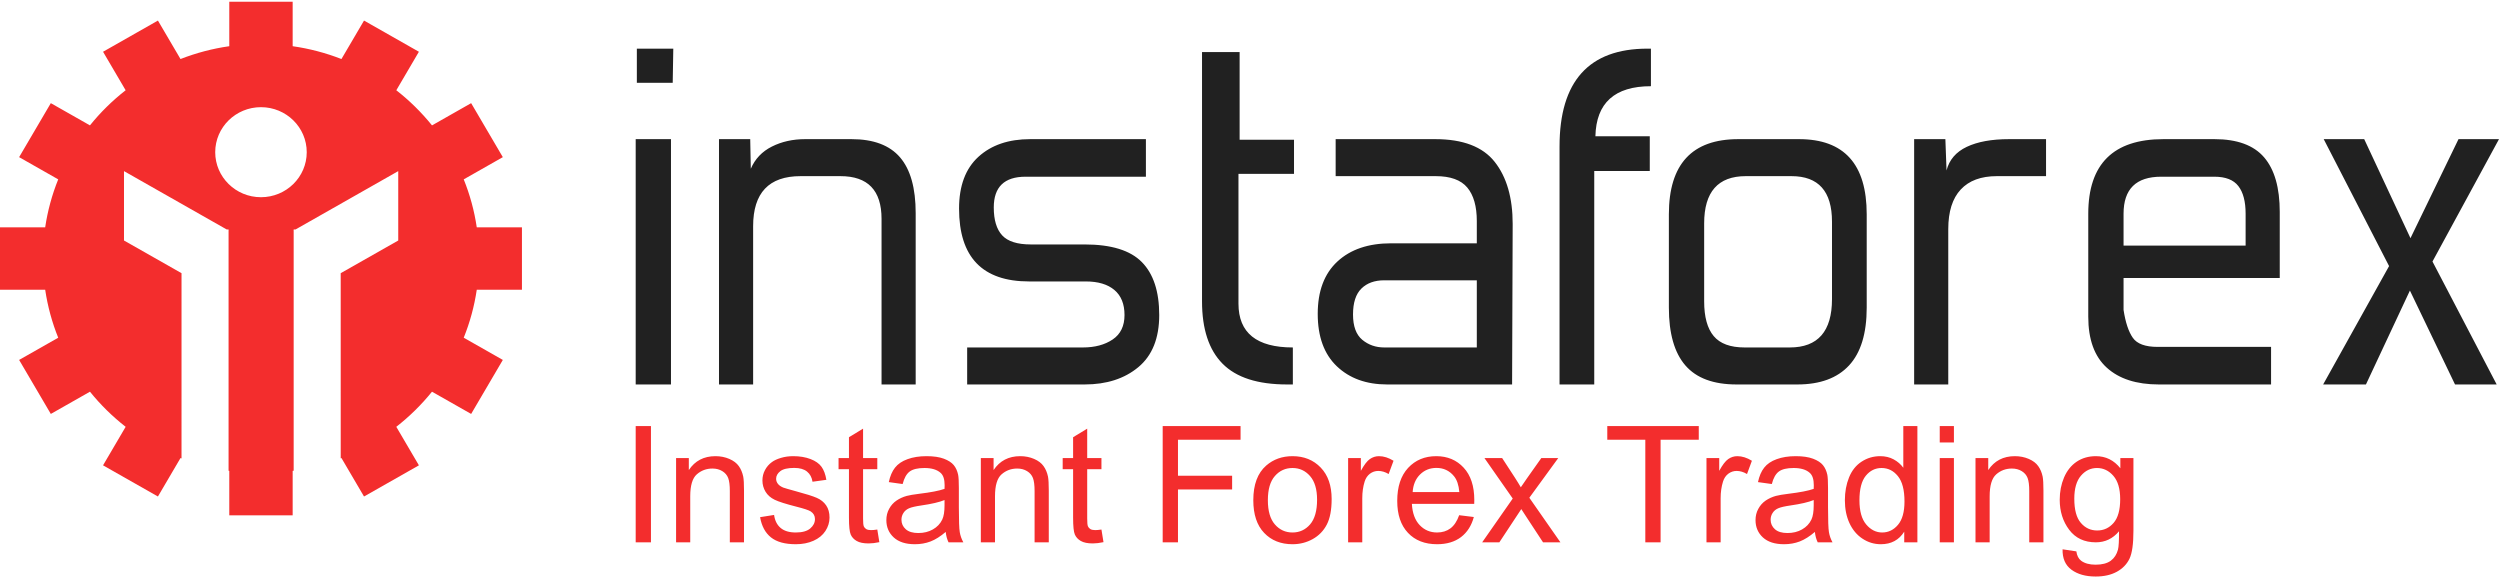
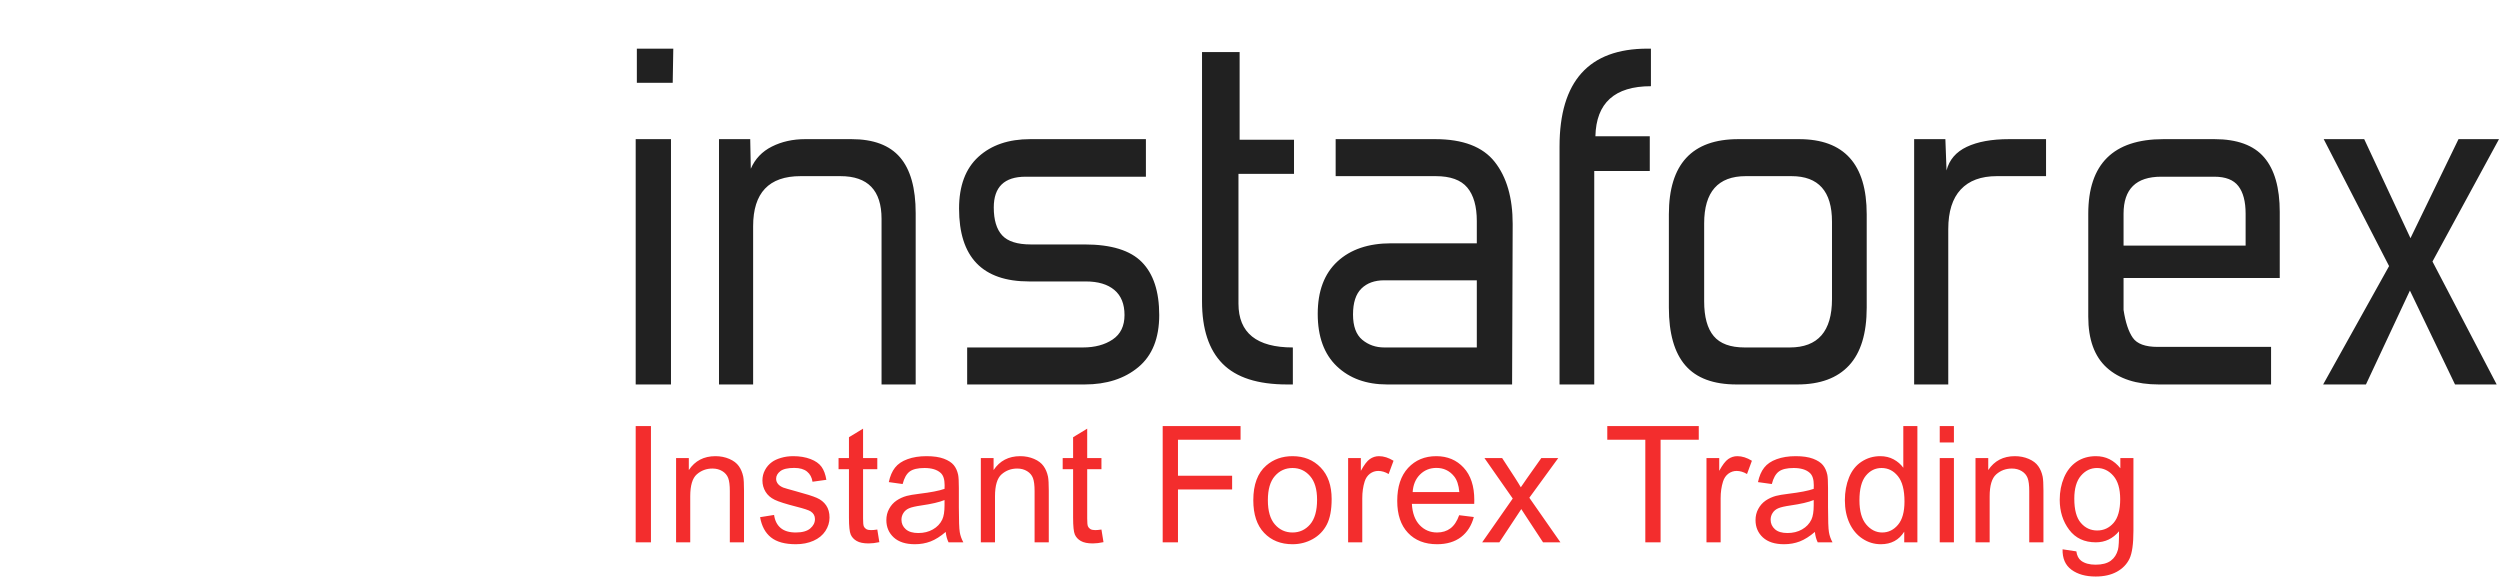
<svg xmlns="http://www.w3.org/2000/svg" width="199" height="46" viewBox="0 0 199 46" fill="none">
  <g clip-path="url(#clip0_3_894)">
-     <path fill-rule="evenodd" clip-rule="evenodd" d="M20.773 8.531C18.763 8.531 17.131 10.136 17.131 12.115C17.131 14.094 18.763 15.698 20.773 15.698C22.785 15.698 24.416 14.094 24.416 12.115C24.416 10.136 22.785 8.531 20.773 8.531ZM18.251 0.14H23.296V3.678C24.626 3.868 25.93 4.211 27.179 4.699L28.976 1.637L33.344 4.12L31.546 7.185C32.599 8.006 33.552 8.945 34.387 9.981L37.503 8.211L40.025 12.509L36.913 14.277C37.402 15.489 37.754 16.768 37.951 18.098H41.547V23.062H37.951C37.757 24.371 37.409 25.653 36.913 26.882L40.025 28.65L37.503 32.949L34.386 31.179C33.551 32.215 32.598 33.152 31.545 33.974L33.345 37.04L28.976 39.522L27.179 36.459L27.121 36.482L27.12 21.745L31.7 19.144V13.621L23.529 18.263H23.376V18.35L23.363 18.357L23.376 18.379V37.468L23.296 37.481V41.019H18.251V37.481L18.194 37.472V18.379L18.207 18.357L18.194 18.35V18.263H18.041L9.87 13.621V19.144L14.45 21.745L14.449 36.491L14.368 36.46L12.571 39.522L8.202 37.04L10.002 33.974C8.949 33.152 7.995 32.215 7.161 31.179L4.045 32.949L1.522 28.65L4.634 26.882C4.145 25.671 3.794 24.39 3.597 23.062H0V18.098H3.596C3.79 16.789 4.138 15.507 4.634 14.277L1.522 12.509L4.045 8.211L7.16 9.98C7.995 8.944 8.948 8.006 10.001 7.185L8.203 4.12L12.571 1.637L14.368 4.699C15.617 4.211 16.921 3.868 18.251 3.678V0.14" fill="#F32D2D" />
    <path d="M198.92 11.076L193.625 20.817L198.736 30.603H195.42L191.829 23.128L188.329 30.603H184.922L190.171 21.18L184.967 11.076H188.191L191.874 18.959L195.697 11.076H198.92ZM178.751 17.011C178.751 16.044 178.56 15.312 178.175 14.814C177.792 14.315 177.155 14.066 176.264 14.066H172.028C170.033 14.066 169.035 15.048 169.035 17.011V19.548H178.751V17.011ZM176.264 11.076C178.076 11.076 179.396 11.559 180.225 12.526C181.054 13.492 181.468 14.942 181.468 16.875V22.131H169.035V24.668C169.188 25.665 169.434 26.405 169.772 26.888C170.109 27.372 170.769 27.613 171.752 27.613H180.777V30.603H171.844C170.064 30.603 168.682 30.158 167.7 29.267C166.717 28.376 166.226 27.024 166.226 25.212V17.011C166.226 13.054 168.222 11.076 172.212 11.076H176.264ZM162.865 14.021H158.951C157.692 14.021 156.733 14.376 156.073 15.086C155.413 15.795 155.082 16.845 155.082 18.235V30.603H152.366V11.076H154.852L154.944 13.568C155.159 12.722 155.697 12.095 156.556 11.688C157.416 11.28 158.536 11.076 159.917 11.076H162.865V14.021ZM138.966 14.021C136.756 14.021 135.651 15.274 135.651 17.781V23.988C135.651 25.227 135.904 26.148 136.411 26.752C136.917 27.357 137.738 27.658 138.874 27.658H142.466C144.706 27.658 145.827 26.375 145.827 23.808V17.646C145.827 15.229 144.752 14.021 142.604 14.021H138.966ZM143.202 11.076C146.794 11.076 148.59 13.069 148.59 17.057V24.487C148.59 26.541 148.122 28.074 147.186 29.086C146.249 30.098 144.876 30.603 143.065 30.603H138.23C136.387 30.603 135.029 30.098 134.154 29.086C133.279 28.074 132.842 26.541 132.842 24.487V17.057C132.842 13.069 134.684 11.076 138.367 11.076H143.202ZM131.322 13.613H126.902V30.603H124.139V11.665C124.139 6.47 126.472 3.872 131.138 3.872H131.414V6.862C128.528 6.862 127.055 8.191 126.994 10.849H131.322V13.613ZM117.554 27.658V22.312H110.187C109.419 22.312 108.812 22.531 108.368 22.969C107.922 23.407 107.7 24.095 107.7 25.031C107.7 25.967 107.946 26.639 108.436 27.047C108.928 27.455 109.511 27.658 110.187 27.658H117.554ZM120.363 30.603H110.417C108.759 30.603 107.424 30.12 106.411 29.154C105.397 28.187 104.891 26.797 104.891 24.985C104.891 23.173 105.413 21.784 106.457 20.817C107.5 19.85 108.927 19.367 110.739 19.367H117.554V17.6C117.554 16.422 117.301 15.531 116.794 14.927C116.287 14.323 115.451 14.021 114.284 14.021H106.318V11.076H114.239C116.449 11.076 118.03 11.68 118.981 12.888C119.933 14.097 120.409 15.743 120.409 17.827L120.363 30.603ZM102.911 30.603H102.45C100.117 30.603 98.406 30.052 97.316 28.95C96.226 27.847 95.681 26.194 95.681 23.988V4.144H98.674V11.121H103.003V13.839H98.582V24.17C98.582 26.496 100.025 27.658 102.911 27.658V30.603ZM76.986 30.603V27.658H86.195C87.147 27.658 87.938 27.447 88.567 27.024C89.196 26.601 89.511 25.952 89.511 25.076C89.511 24.2 89.243 23.535 88.705 23.082C88.168 22.629 87.408 22.403 86.426 22.403H81.913C78.199 22.403 76.341 20.47 76.341 16.603C76.341 14.791 76.856 13.417 77.884 12.48C78.912 11.544 80.286 11.076 82.005 11.076H91.214V14.066H81.637C79.948 14.066 79.104 14.882 79.104 16.513C79.104 17.51 79.327 18.25 79.772 18.733C80.217 19.216 80.977 19.458 82.051 19.458H86.334C88.452 19.458 89.971 19.926 90.892 20.863C91.813 21.799 92.274 23.203 92.274 25.076C92.274 26.919 91.721 28.3 90.616 29.222C89.511 30.143 88.084 30.603 86.334 30.603H76.986ZM59.764 13.432C60.102 12.646 60.662 12.057 61.445 11.665C62.228 11.272 63.11 11.076 64.093 11.076H67.777C69.526 11.076 70.816 11.559 71.644 12.526C72.473 13.492 72.888 14.972 72.888 16.966V30.603H70.171V17.419C70.171 15.154 69.081 14.021 66.901 14.021H63.724C61.207 14.021 59.949 15.35 59.949 18.008V30.603H57.232V11.076H59.718L59.764 13.432ZM53.41 30.603H50.601V11.076H53.41V30.603ZM53.548 6.59H50.693V3.872H53.594L53.548 6.59Z" fill="#212121" />
    <path d="M165.114 39.697C165.114 40.576 165.287 41.219 165.635 41.621C165.982 42.027 166.416 42.227 166.938 42.227C167.456 42.227 167.89 42.027 168.241 41.625C168.591 41.223 168.767 40.593 168.767 39.733C168.767 38.913 168.587 38.294 168.226 37.878C167.865 37.462 167.428 37.253 166.919 37.253C166.418 37.253 165.993 37.458 165.64 37.87C165.289 38.279 165.114 38.889 165.114 39.697ZM164.181 43.725L165.278 43.889C165.323 44.229 165.452 44.477 165.659 44.635C165.939 44.843 166.322 44.949 166.805 44.949C167.33 44.949 167.731 44.843 168.016 44.635C168.301 44.423 168.491 44.128 168.591 43.751C168.652 43.518 168.677 43.033 168.673 42.291C168.181 42.876 167.567 43.169 166.831 43.169C165.916 43.169 165.208 42.837 164.707 42.171C164.206 41.507 163.954 40.708 163.954 39.779C163.954 39.139 164.069 38.548 164.298 38.007C164.53 37.466 164.863 37.049 165.299 36.753C165.736 36.46 166.25 36.311 166.837 36.311C167.622 36.311 168.271 36.632 168.78 37.273V36.464H169.821V42.26C169.821 43.303 169.714 44.044 169.505 44.479C169.293 44.915 168.96 45.259 168.501 45.511C168.044 45.763 167.482 45.891 166.812 45.891C166.018 45.891 165.377 45.71 164.889 45.35C164.399 44.99 164.164 44.449 164.181 43.725ZM157.25 43.169V36.464H158.264V37.417C158.754 36.68 159.46 36.311 160.382 36.311C160.784 36.311 161.152 36.385 161.488 36.529C161.826 36.675 162.076 36.865 162.242 37.102C162.412 37.337 162.528 37.617 162.596 37.941C162.636 38.151 162.658 38.52 162.658 39.046V43.169H161.528V39.089C161.528 38.628 161.486 38.281 161.398 38.051C161.31 37.822 161.154 37.639 160.932 37.503C160.707 37.365 160.446 37.296 160.145 37.296C159.664 37.296 159.25 37.451 158.9 37.758C158.551 38.065 158.377 38.648 158.377 39.508V43.169H157.25ZM154.403 43.169V36.464H155.532V43.169H154.403ZM154.403 35.221V33.913H155.532V35.221H154.403ZM148.012 39.822C148.012 40.682 148.191 41.324 148.551 41.749C148.91 42.173 149.334 42.386 149.823 42.386C150.315 42.386 150.735 42.182 151.079 41.776C151.423 41.371 151.597 40.751 151.597 39.917C151.597 38.999 151.421 38.326 151.071 37.898C150.72 37.466 150.288 37.253 149.772 37.253C149.272 37.253 148.852 37.46 148.517 37.871C148.181 38.283 148.012 38.934 148.012 39.822ZM151.577 43.169V42.322C151.156 42.988 150.536 43.32 149.717 43.32C149.186 43.32 148.698 43.173 148.254 42.878C147.808 42.585 147.464 42.173 147.218 41.643C146.975 41.115 146.852 40.51 146.852 39.822C146.852 39.154 146.963 38.546 147.184 38.001C147.406 37.455 147.738 37.037 148.181 36.749C148.624 36.458 149.119 36.311 149.667 36.311C150.068 36.311 150.425 36.398 150.737 36.567C151.052 36.738 151.306 36.96 151.503 37.233V33.913H152.624V43.169H151.577ZM144.371 39.803C143.96 39.973 143.346 40.115 142.529 40.233C142.065 40.301 141.736 40.376 141.545 40.46C141.352 40.544 141.203 40.667 141.1 40.831C140.995 40.992 140.942 41.171 140.942 41.37C140.942 41.673 141.058 41.925 141.285 42.128C141.511 42.329 141.845 42.429 142.283 42.429C142.718 42.429 143.105 42.335 143.443 42.143C143.781 41.951 144.031 41.689 144.189 41.357C144.311 41.1 144.371 40.721 144.371 40.221V39.803ZM144.465 42.341C144.046 42.699 143.644 42.951 143.259 43.1C142.871 43.247 142.456 43.32 142.014 43.32C141.282 43.32 140.722 43.141 140.328 42.781C139.937 42.421 139.74 41.96 139.74 41.401C139.74 41.072 139.812 40.772 139.963 40.501C140.11 40.229 140.305 40.012 140.544 39.848C140.786 39.684 141.056 39.559 141.357 39.475C141.577 39.417 141.911 39.359 142.358 39.305C143.27 39.195 143.941 39.066 144.371 38.913C144.375 38.757 144.378 38.658 144.378 38.617C144.378 38.154 144.271 37.826 144.056 37.639C143.77 37.38 143.34 37.253 142.773 37.253C142.243 37.253 141.851 37.346 141.597 37.533C141.344 37.721 141.159 38.053 141.037 38.529L139.935 38.376C140.035 37.902 140.2 37.516 140.429 37.225C140.658 36.932 140.991 36.705 141.426 36.549C141.86 36.391 142.363 36.311 142.936 36.311C143.505 36.311 143.965 36.38 144.32 36.514C144.675 36.649 144.936 36.818 145.105 37.023C145.272 37.227 145.387 37.483 145.456 37.796C145.492 37.99 145.511 38.339 145.511 38.843V40.358C145.511 41.416 145.535 42.085 145.584 42.363C145.631 42.643 145.727 42.913 145.868 43.169H144.69C144.574 42.934 144.497 42.658 144.465 42.341ZM135.836 43.169V36.464H136.85V37.48C137.109 37.005 137.349 36.691 137.569 36.54C137.787 36.389 138.029 36.311 138.292 36.311C138.672 36.311 139.058 36.434 139.451 36.677L139.062 37.733C138.788 37.568 138.512 37.486 138.236 37.486C137.988 37.486 137.768 37.562 137.571 37.71C137.374 37.861 137.235 38.068 137.152 38.333C137.025 38.736 136.963 39.177 136.963 39.658V43.169H135.836ZM130.967 43.169V35.005H127.94V33.913H135.222V35.005H132.183V43.169H130.967ZM117.981 43.169L120.414 39.684L118.163 36.464H119.572L120.595 38.035C120.785 38.335 120.942 38.585 121.057 38.788C121.241 38.51 121.41 38.264 121.566 38.048L122.687 36.464H124.035L121.735 39.621L124.21 43.169H122.826L121.459 41.085L121.095 40.523L119.348 43.169H117.981ZM112.447 39.171H116.163C116.114 38.608 115.971 38.184 115.737 37.904C115.378 37.466 114.912 37.246 114.341 37.246C113.823 37.246 113.387 37.421 113.034 37.771C112.681 38.12 112.486 38.587 112.447 39.171ZM116.15 41.01L117.316 41.154C117.132 41.841 116.792 42.373 116.296 42.753C115.798 43.13 115.162 43.32 114.39 43.32C113.416 43.32 112.644 43.018 112.075 42.415C111.504 41.811 111.22 40.964 111.22 39.874C111.22 38.745 111.508 37.87 112.084 37.246C112.661 36.624 113.408 36.311 114.328 36.311C115.217 36.311 115.945 36.617 116.508 37.227C117.073 37.837 117.354 38.697 117.354 39.803C117.354 39.871 117.352 39.973 117.348 40.106H112.386C112.426 40.843 112.634 41.408 113.006 41.798C113.378 42.19 113.84 42.386 114.396 42.386C114.809 42.386 115.162 42.276 115.455 42.057C115.748 41.839 115.979 41.49 116.15 41.01ZM107.31 43.169V36.464H108.324V37.48C108.582 37.005 108.822 36.691 109.042 36.54C109.26 36.389 109.502 36.311 109.765 36.311C110.146 36.311 110.531 36.434 110.925 36.677L110.535 37.733C110.262 37.568 109.985 37.486 109.71 37.486C109.461 37.486 109.241 37.562 109.044 37.71C108.848 37.861 108.708 38.068 108.625 38.333C108.499 38.736 108.437 39.177 108.437 39.658V43.169H107.31V43.169ZM100.922 39.815C100.922 40.675 101.108 41.317 101.481 41.745C101.853 42.173 102.321 42.386 102.884 42.386C103.445 42.386 103.911 42.171 104.283 41.742C104.653 41.314 104.839 40.658 104.839 39.779C104.839 38.949 104.653 38.32 104.279 37.893C103.904 37.466 103.44 37.253 102.884 37.253C102.321 37.253 101.853 37.466 101.481 37.891C101.108 38.316 100.922 38.958 100.922 39.815ZM99.763 39.815C99.763 38.574 100.105 37.654 100.792 37.057C101.363 36.561 102.06 36.311 102.884 36.311C103.8 36.311 104.548 36.613 105.128 37.218C105.71 37.822 105.999 38.656 105.999 39.721C105.999 40.585 105.87 41.263 105.613 41.757C105.356 42.253 104.982 42.636 104.493 42.911C104 43.184 103.466 43.32 102.884 43.32C101.954 43.32 101.2 43.02 100.625 42.417C100.05 41.816 99.763 40.949 99.763 39.815ZM92.55 43.169V33.913H98.749V35.005H93.767V37.871H98.077V38.964H93.767V43.169H92.55ZM87.675 42.151L87.838 43.156C87.521 43.223 87.237 43.257 86.987 43.257C86.576 43.257 86.259 43.193 86.032 43.061C85.807 42.932 85.65 42.76 85.557 42.546C85.465 42.335 85.419 41.887 85.419 41.205V37.348H84.59V36.464H85.419V34.803L86.541 34.121V36.464H87.675V37.348H86.541V41.268C86.541 41.593 86.56 41.801 86.599 41.893C86.64 41.985 86.704 42.059 86.794 42.115C86.884 42.169 87.012 42.197 87.179 42.197C87.305 42.197 87.47 42.182 87.675 42.151V42.151ZM78.075 43.169V36.464H79.089V37.417C79.579 36.68 80.285 36.311 81.206 36.311C81.609 36.311 81.976 36.385 82.312 36.529C82.65 36.675 82.901 36.865 83.067 37.102C83.237 37.337 83.352 37.617 83.421 37.941C83.461 38.151 83.483 38.52 83.483 39.046V43.169H82.353V39.089C82.353 38.628 82.31 38.281 82.222 38.051C82.135 37.822 81.979 37.639 81.756 37.503C81.532 37.365 81.271 37.296 80.969 37.296C80.488 37.296 80.075 37.451 79.724 37.758C79.376 38.065 79.202 38.648 79.202 39.508V43.169H78.075ZM75.185 39.803C74.774 39.973 74.16 40.115 73.344 40.233C72.879 40.301 72.549 40.376 72.36 40.46C72.167 40.544 72.017 40.667 71.914 40.831C71.81 40.992 71.756 41.171 71.756 41.37C71.756 41.673 71.871 41.925 72.099 42.128C72.325 42.329 72.659 42.429 73.097 42.429C73.532 42.429 73.919 42.335 74.257 42.143C74.595 41.951 74.845 41.689 75.003 41.357C75.125 41.1 75.185 40.721 75.185 40.221V39.803ZM75.279 42.341C74.86 42.699 74.458 42.951 74.073 43.1C73.686 43.247 73.271 43.32 72.828 43.32C72.097 43.32 71.536 43.141 71.143 42.781C70.751 42.421 70.554 41.96 70.554 41.401C70.554 41.072 70.627 40.772 70.776 40.501C70.924 40.229 71.118 40.012 71.359 39.848C71.6 39.684 71.869 39.559 72.171 39.475C72.392 39.417 72.725 39.359 73.172 39.305C74.084 39.195 74.755 39.066 75.185 38.913C75.189 38.757 75.192 38.658 75.192 38.617C75.192 38.154 75.085 37.826 74.871 37.639C74.584 37.38 74.154 37.253 73.587 37.253C73.057 37.253 72.665 37.346 72.411 37.533C72.158 37.721 71.972 38.053 71.85 38.529L70.749 38.376C70.849 37.902 71.014 37.516 71.243 37.225C71.472 36.932 71.806 36.705 72.24 36.549C72.674 36.391 73.177 36.311 73.749 36.311C74.319 36.311 74.779 36.38 75.134 36.514C75.489 36.649 75.75 36.818 75.919 37.023C76.086 37.227 76.201 37.483 76.269 37.796C76.306 37.99 76.325 38.339 76.325 38.843V40.358C76.325 41.416 76.349 42.085 76.398 42.363C76.445 42.643 76.541 42.913 76.682 43.169H75.504C75.388 42.934 75.312 42.658 75.279 42.341ZM69.833 42.151L69.996 43.156C69.68 43.223 69.395 43.257 69.144 43.257C68.734 43.257 68.417 43.193 68.191 43.061C67.966 42.932 67.808 42.76 67.716 42.546C67.624 42.335 67.577 41.887 67.577 41.205V37.348H66.749V36.464H67.577V34.803L68.7 34.121V36.464H69.833V37.348H68.7V41.268C68.7 41.593 68.719 41.801 68.757 41.893C68.797 41.985 68.862 42.059 68.952 42.115C69.042 42.169 69.17 42.197 69.337 42.197C69.463 42.197 69.628 42.182 69.833 42.151V42.151ZM60.503 41.167L61.617 40.99C61.679 41.441 61.854 41.785 62.141 42.027C62.426 42.266 62.826 42.386 63.341 42.386C63.859 42.386 64.244 42.279 64.494 42.067C64.745 41.854 64.871 41.604 64.871 41.32C64.871 41.061 64.76 40.861 64.537 40.712C64.383 40.611 63.998 40.483 63.384 40.329C62.558 40.117 61.983 39.936 61.664 39.781C61.346 39.628 61.102 39.414 60.937 39.143C60.773 38.871 60.689 38.572 60.689 38.245C60.689 37.945 60.757 37.669 60.894 37.415C61.029 37.158 61.215 36.947 61.448 36.779C61.624 36.649 61.863 36.537 62.165 36.447C62.469 36.356 62.794 36.311 63.14 36.311C63.662 36.311 64.12 36.389 64.516 36.54C64.911 36.691 65.202 36.895 65.391 37.154C65.579 37.415 65.707 37.76 65.778 38.193L64.676 38.346C64.624 38.001 64.479 37.731 64.24 37.538C64 37.343 63.66 37.246 63.222 37.246C62.704 37.246 62.334 37.333 62.113 37.505C61.891 37.677 61.779 37.88 61.779 38.111C61.779 38.26 61.827 38.391 61.919 38.51C62.011 38.633 62.154 38.731 62.351 38.813C62.464 38.855 62.796 38.951 63.348 39.102C64.146 39.317 64.702 39.492 65.016 39.63C65.333 39.766 65.581 39.966 65.761 40.227C65.941 40.488 66.03 40.811 66.03 41.199C66.03 41.579 65.919 41.934 65.701 42.27C65.48 42.604 65.164 42.863 64.751 43.046C64.338 43.229 63.87 43.32 63.348 43.32C62.482 43.32 61.822 43.139 61.369 42.776C60.916 42.414 60.627 41.878 60.503 41.167ZM53.816 43.169V36.464H54.83V37.417C55.32 36.68 56.026 36.311 56.948 36.311C57.35 36.311 57.718 36.385 58.054 36.529C58.391 36.675 58.642 36.865 58.809 37.102C58.978 37.337 59.093 37.617 59.162 37.941C59.202 38.151 59.223 38.52 59.223 39.046V43.169H58.094V39.089C58.094 38.628 58.052 38.281 57.964 38.051C57.876 37.822 57.72 37.639 57.497 37.503C57.273 37.365 57.012 37.296 56.71 37.296C56.229 37.296 55.816 37.451 55.465 37.758C55.116 38.065 54.943 38.648 54.943 39.508V43.169H53.816ZM50.601 43.169V33.913H51.816V43.169H50.601Z" fill="#F32D2D" />
  </g>
  <defs>
    <clipPath id="clip0_3_894">
      <rect width="199" height="46" fill="white" />
    </clipPath>
  </defs>
</svg>